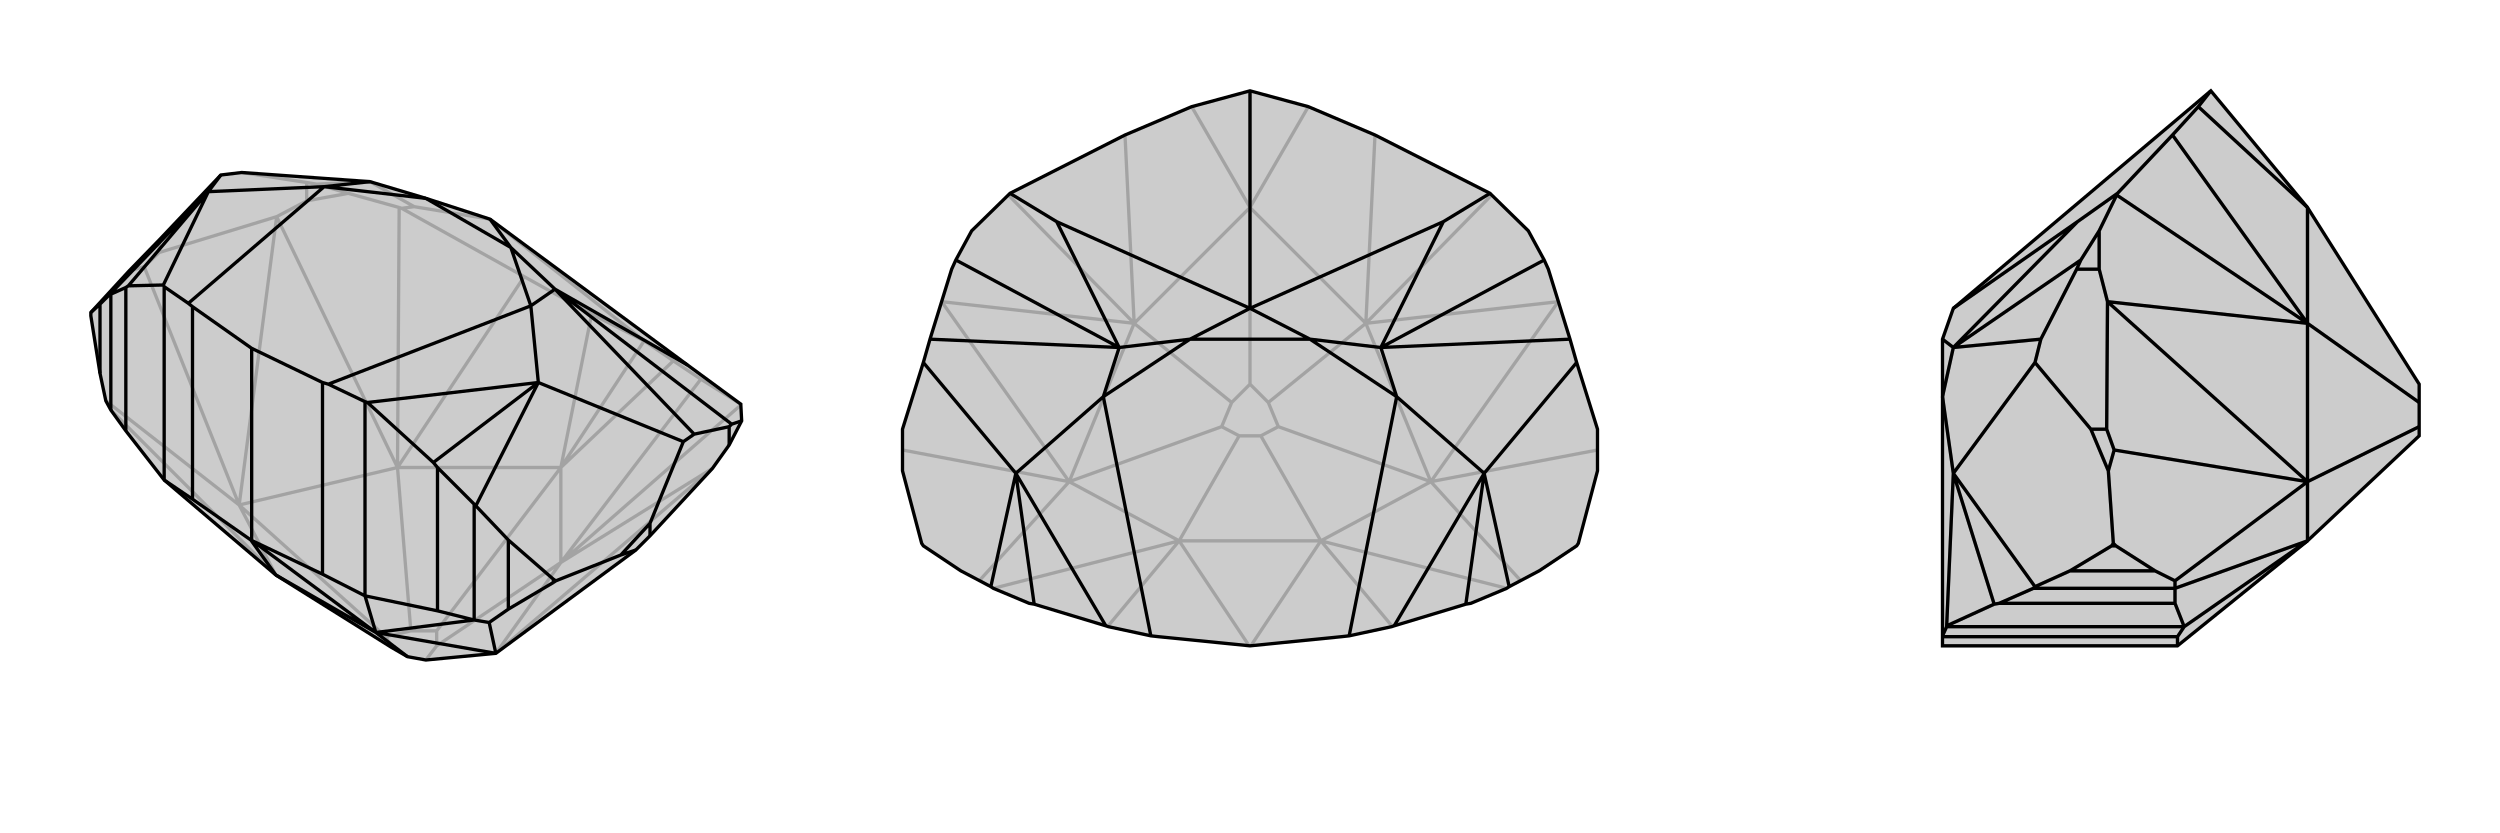
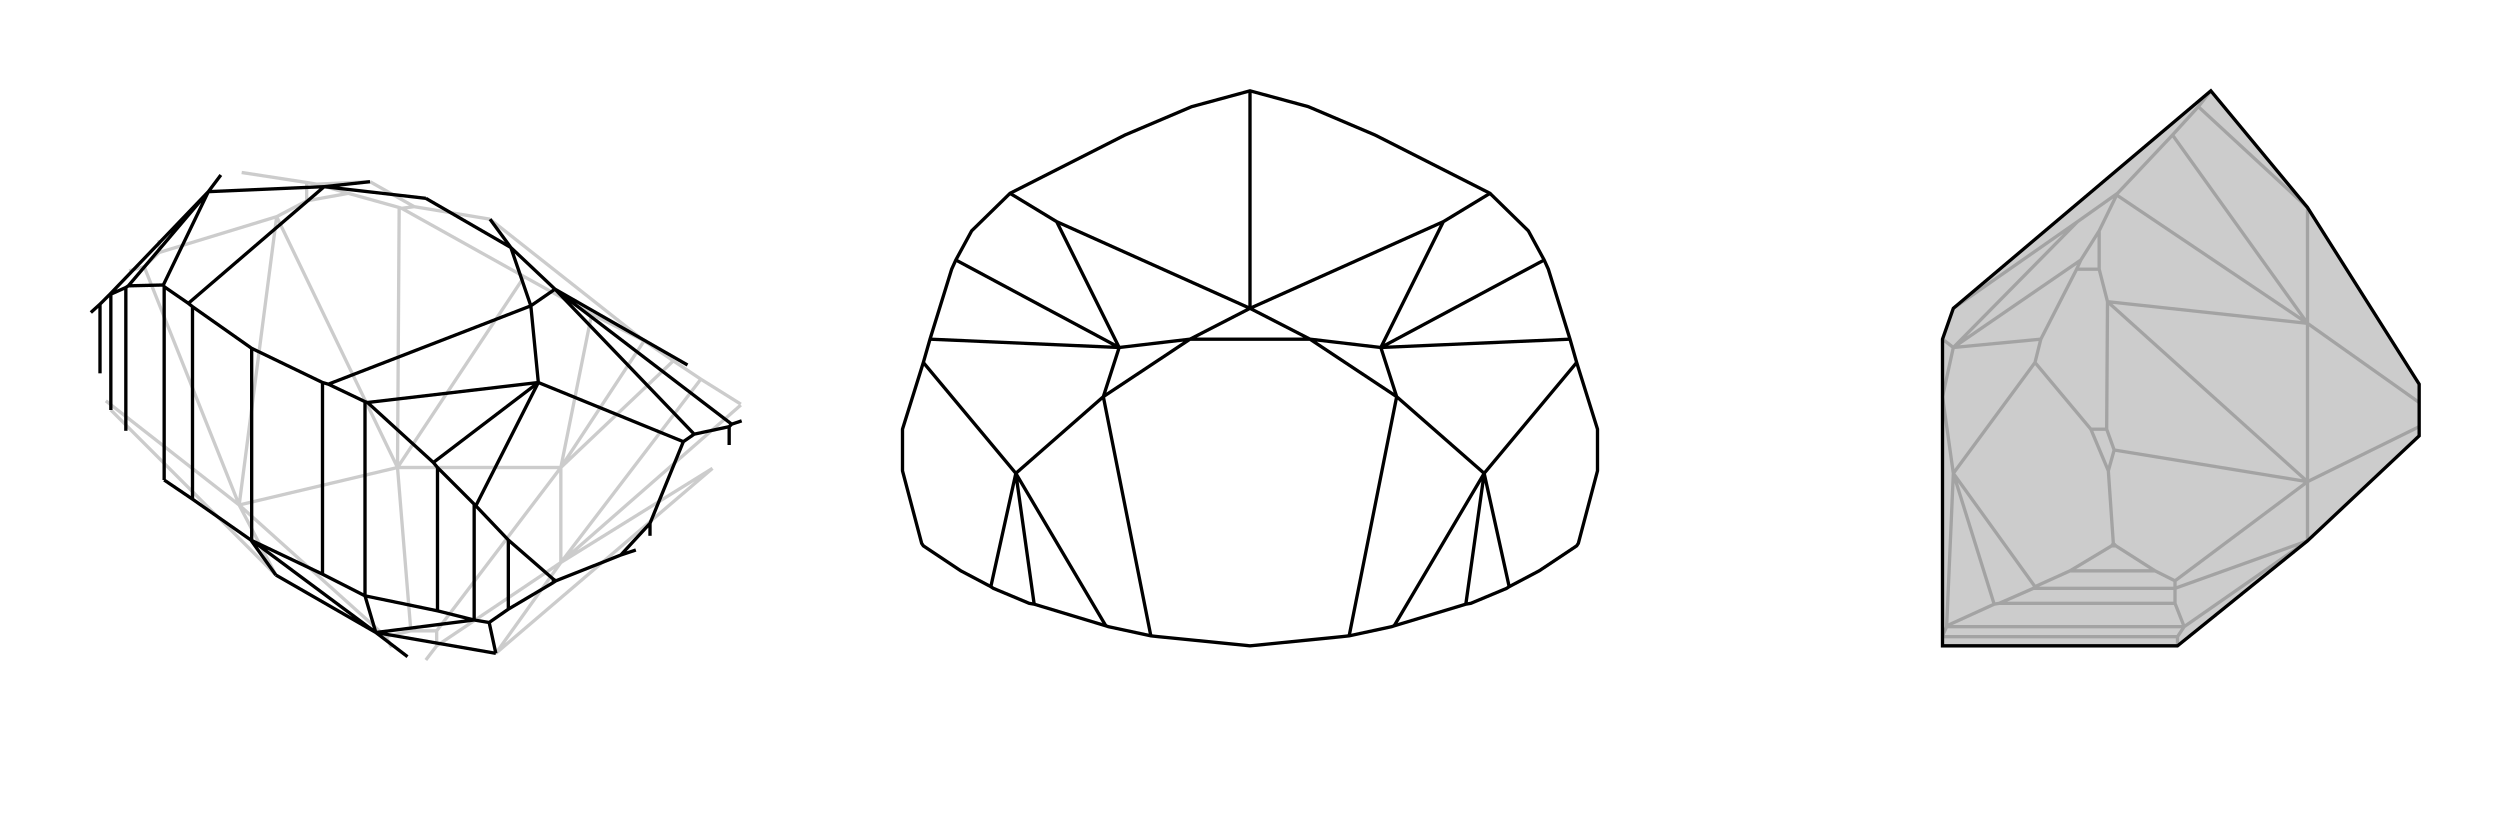
<svg xmlns="http://www.w3.org/2000/svg" viewBox="0 0 3000 1000">
  <g stroke="currentColor" stroke-width="4" fill="none" transform="translate(-4 -56)">
-     <path fill="currentColor" stroke="none" fill-opacity=".2" d="M201,632L155,573L137,548L131,537L124,504L113,435L113,431L113,431L159,381L195,344L269,266L294,263L448,274L515,294L592,319L829,494L893,541L893,542L894,561L879,590L859,618L784,699L767,716L599,840L515,848L493,844L474,833L335,746z" />
    <path stroke-opacity=".2" d="M291,662L467,820M481,617L497,813M677,731L528,831M677,617L528,813M677,617L481,617M677,617L677,731M291,662L481,617M599,840L677,731M335,746L291,662M335,746L137,548M291,662L131,537M291,662L336,316M291,662L177,376M599,840L859,618M336,316L481,617M859,618L677,731M677,617L714,433M677,617L812,489M677,617L777,465M177,376L159,381M177,376L195,359M372,297L422,288M336,316L195,359M336,316L372,297M195,359L195,344M372,297L372,275M481,617L633,388M481,617L483,305M677,731L845,511M677,731L893,542M467,820L474,833M467,820L497,813M515,848L528,831M497,813L528,813M528,831L528,813M714,433L633,388M714,433L777,465M633,388L486,306M592,319L501,304M812,489L845,511M777,465L812,489M845,511L893,541M777,465L592,319M422,288L483,305M422,288L384,277M483,305L486,306M448,274L501,304M486,306L501,304M372,275L384,277M372,275L294,263M448,274L384,277" />
-     <path d="M201,632L155,573L137,548L131,537L124,504L113,435L113,431L113,431L159,381L195,344L269,266L294,263L448,274L515,294L592,319L829,494L893,541L893,542L894,561L879,590L859,618L784,699L767,716L599,840L515,848L493,844L474,833L335,746z" />
    <path d="M455,815L493,844M455,815L599,840M335,746L455,815M335,746L305,704M455,815L307,705M455,815L573,800M455,815L442,771M599,840L591,803M305,704L306,704M305,704L235,655M307,705L306,704M307,705L391,745M306,704L306,474M767,716L749,722M784,699L784,684M879,590L879,568M235,655L201,632M235,655L235,424M391,745L442,771M391,745L391,515M201,632L201,632M201,632L201,400M442,771L442,771M442,771L529,789M442,771L442,538M155,573L155,401M573,800L529,789M529,789L529,617M137,548L137,409M573,800L591,803M591,803L614,787M573,800L573,661M124,504L124,421M614,787L668,755M614,787L614,704M668,755L671,753M668,755L668,751M158,399L200,398M524,611L445,539M824,586L837,577M894,561L882,565M670,403L829,494M124,421L136,409M124,421L113,431M269,266L254,286M749,722L671,753M749,722L784,684M784,684L824,586M614,704L575,663M614,704L668,751M671,753L668,751M824,586L650,515M879,568L882,565M879,568L837,577M670,403L837,577M670,403L882,565M155,401L158,399M155,401L137,409M137,409L136,409M254,286L158,399M254,286L136,409M529,617L524,611M529,617L573,661M573,661L575,663M650,515L524,611M650,515L575,663M306,474L235,424M306,474L391,515M235,424L230,420M391,515L398,517M201,400L230,420M201,400L200,398M254,286L200,398M254,286L393,280M230,420L393,280M442,538L398,517M442,538L445,539M650,515L445,539M650,515L641,423M398,517L641,423M448,274L393,280M393,280L515,294M670,403L617,353M670,403L641,423M641,423L617,353M592,319L617,353M515,294L617,353" />
  </g>
  <g stroke="currentColor" stroke-width="4" fill="none" transform="translate(1000 0)">
-     <path fill="currentColor" stroke="none" fill-opacity=".2" d="M500,109L570,128L650,162L788,232L790,234L834,277L853,312L858,323L884,407L892,435L917,515L917,565L894,652L892,655L847,685L811,704L808,706L765,724L759,725L673,751L670,752L619,763L610,764L500,775L390,764L381,763L330,752L327,751L241,725L235,724L192,706L189,704L153,685L108,655L106,652L83,565L83,515L108,435L116,407L142,323L147,312L166,277L210,234L212,232L350,162L430,128z" />
-     <path stroke-opacity=".2" d="M283,578L466,512M717,578L534,512M415,649L487,523M585,649L513,523M361,388L478,483M639,388L522,483M500,249L500,461M500,249L361,388M500,249L639,388M283,578L361,388M717,578L639,388M415,649L283,578M585,649L717,578M415,649L585,649M415,649L499,775M585,649L501,775M415,649L192,706M415,649L329,752M585,649L808,706M585,649L671,752M283,578L175,697M717,578L825,697M283,578L130,362M283,578L83,540M717,578L870,362M717,578L917,540M130,362L361,388M870,362L639,388M500,249L430,128M500,249L570,128M500,249L500,109M361,388L350,162M361,388L210,234M639,388L650,162M639,388L790,234M466,512L487,523M466,512L478,483M534,512L522,483M534,512L513,523M487,523L513,523M478,483L500,461M522,483L500,461" />
    <path d="M500,109L570,128L650,162L788,232L790,234L834,277L853,312L858,323L884,407L892,435L917,515L917,565L894,652L892,655L847,685L811,704L808,706L765,724L759,725L673,751L670,752L619,763L610,764L500,775L390,764L381,763L330,752L327,751L241,725L235,724L192,706L189,704L153,685L108,655L106,652L83,565L83,515L108,435L116,407L142,323L147,312L166,277L210,234L212,232L350,162L430,128z" />
    <path d="M500,370L268,266M500,370L732,266M500,109L500,370M343,417L268,266M212,232L268,266M657,417L732,266M788,232L732,266M108,435L219,568M892,435L781,568M343,417L116,407M343,417L147,312M657,417L884,407M657,417L853,312M219,568L241,725M219,568L189,704M781,568L759,725M781,568L811,704M219,568L327,751M219,568L324,476M381,763L324,476M781,568L673,751M781,568L676,476M619,763L676,476M343,417L428,407M343,417L324,476M324,476L428,407M657,417L572,407M657,417L676,476M676,476L572,407M500,370L428,407M500,370L572,407M428,407L572,407" />
  </g>
  <g stroke="currentColor" stroke-width="4" fill="none" transform="translate(2000 0)">
    <path fill="currentColor" stroke="none" fill-opacity=".2" d="M613,775L613,775L331,775L331,764L331,763L331,476L331,407L344,370L653,109L769,249L903,461L903,483L903,512L903,523L769,649z" />
    <path stroke-opacity=".2" d="M769,578L903,512M769,388L903,483M769,249L769,388M769,578L769,388M769,649L769,578M769,649L610,706M769,649L621,752M769,578L610,697M769,578L529,362M769,578L537,540M529,362L769,388M769,249L638,128M613,775L613,764M537,540L530,565M537,540L528,515M519,323L519,277M529,362L528,515M529,362L519,323M528,515L509,515M519,323L492,323M613,764L621,752M613,764L331,764M621,752L621,752M621,752L610,724M621,752L336,752M610,706L610,724M610,724L399,724M610,706L610,697M610,697L586,685M610,706L440,706M586,685L539,655M586,685L484,685M539,655L536,652M539,655L534,655M769,388L607,162M769,388L540,234M393,725L336,751M442,435L449,407M638,128L607,162M638,128L653,109M607,162L541,232M344,370L493,266M519,277L540,234M519,277L497,312M540,234L541,232M344,417L493,266M541,232L493,266M530,565L536,652M530,565L509,515M509,515L442,435M484,685L442,704M484,685L534,655M536,652L534,655M442,435L344,568M492,323L497,312M492,323L449,407M344,417L449,407M344,417L497,312M399,724L393,725M399,724L440,706M440,706L442,704M344,568L393,725M344,568L442,704M336,752L331,763M336,752L336,751M344,568L336,751M344,568L331,476M344,417L331,407M344,417L331,476" />
    <path d="M613,775L613,775L331,775L331,764L331,763L331,476L331,407L344,370L653,109L769,249L903,461L903,483L903,512L903,523L769,649z" />
-     <path d="M769,578L903,512M769,388L903,483M769,249L769,388M769,578L769,388M769,649L769,578M769,649L610,706M769,649L621,752M769,578L610,697M769,578L529,362M769,578L537,540M529,362L769,388M769,249L638,128M613,775L613,764M537,540L530,565M537,540L528,515M519,323L519,277M529,362L528,515M529,362L519,323M528,515L509,515M519,323L492,323M613,764L621,752M613,764L331,764M621,752L621,752M621,752L610,724M621,752L336,752M610,706L610,724M610,724L399,724M610,706L610,697M610,697L586,685M610,706L440,706M586,685L539,655M586,685L484,685M539,655L536,652M539,655L534,655M769,388L607,162M769,388L540,234M393,725L336,751M442,435L449,407M638,128L607,162M653,109L638,128M607,162L541,232M344,370L493,266M519,277L540,234M519,277L497,312M540,234L541,232M344,417L493,266M541,232L493,266M530,565L536,652M530,565L509,515M509,515L442,435M484,685L442,704M484,685L534,655M536,652L534,655M442,435L344,568M492,323L497,312M492,323L449,407M344,417L449,407M344,417L497,312M399,724L393,725M399,724L440,706M440,706L442,704M344,568L393,725M344,568L442,704M336,752L331,763M336,752L336,751M344,568L336,751M344,568L331,476M344,417L331,407M344,417L331,476" />
  </g>
</svg>